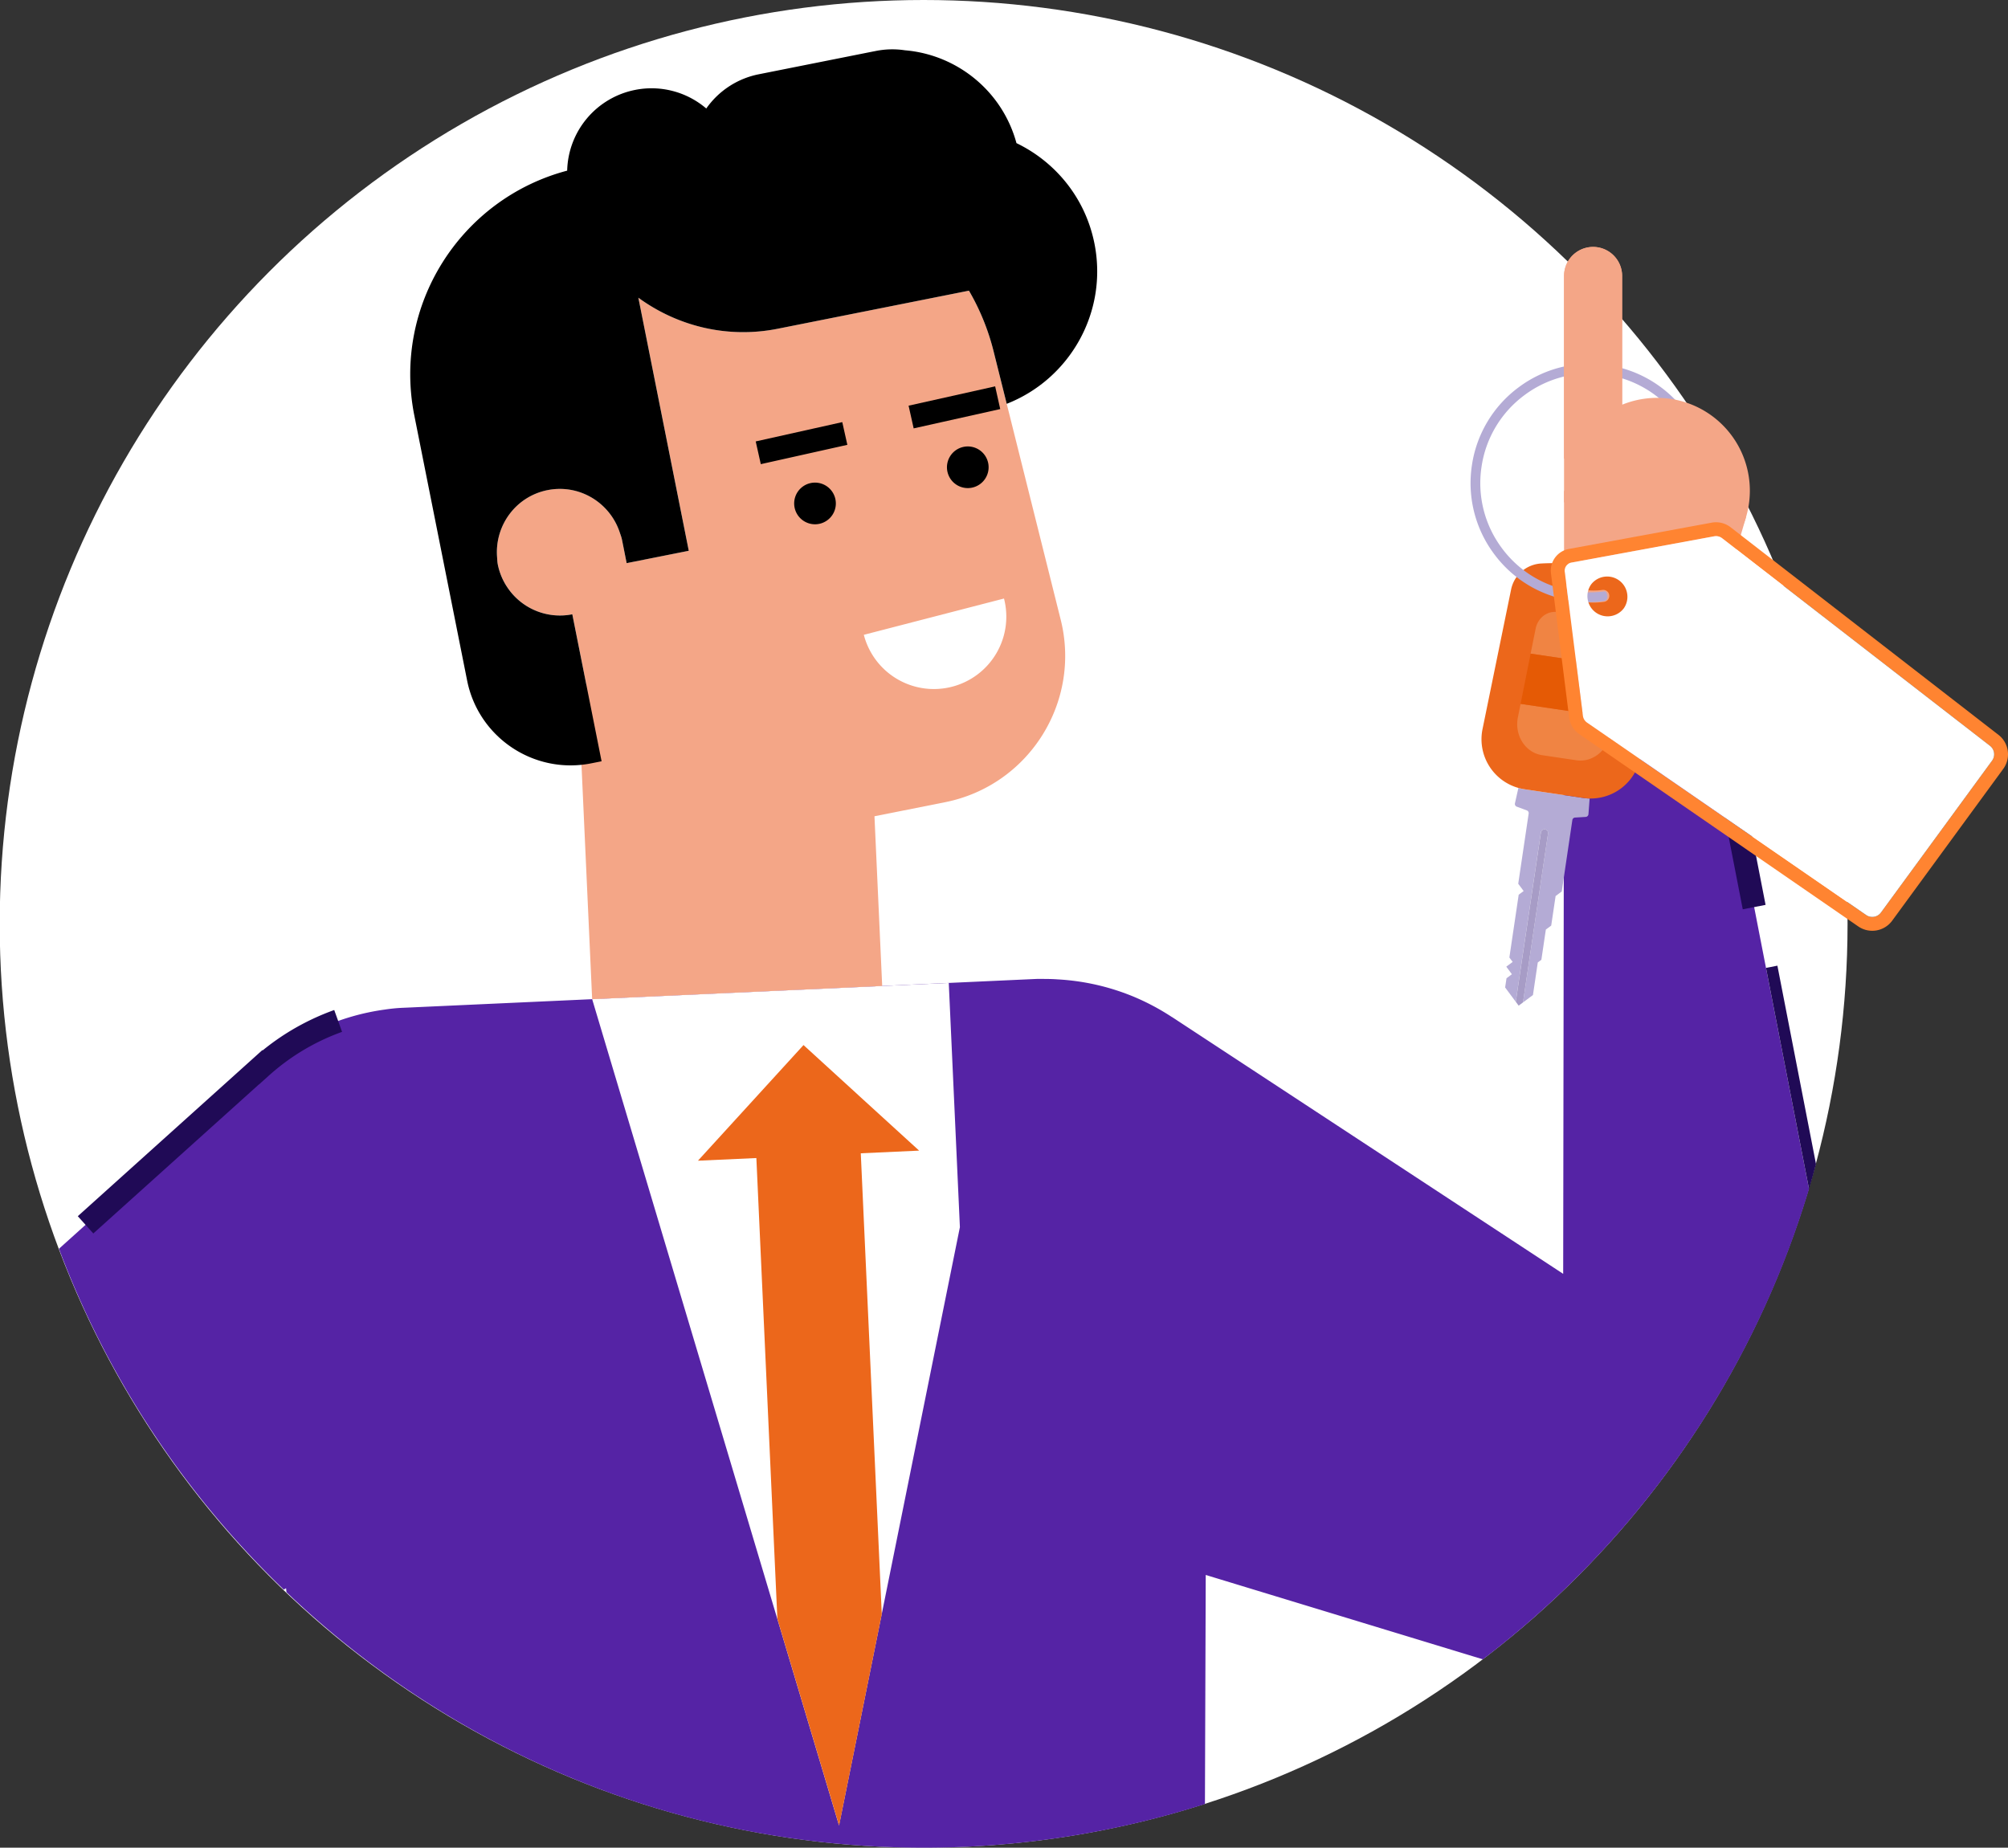
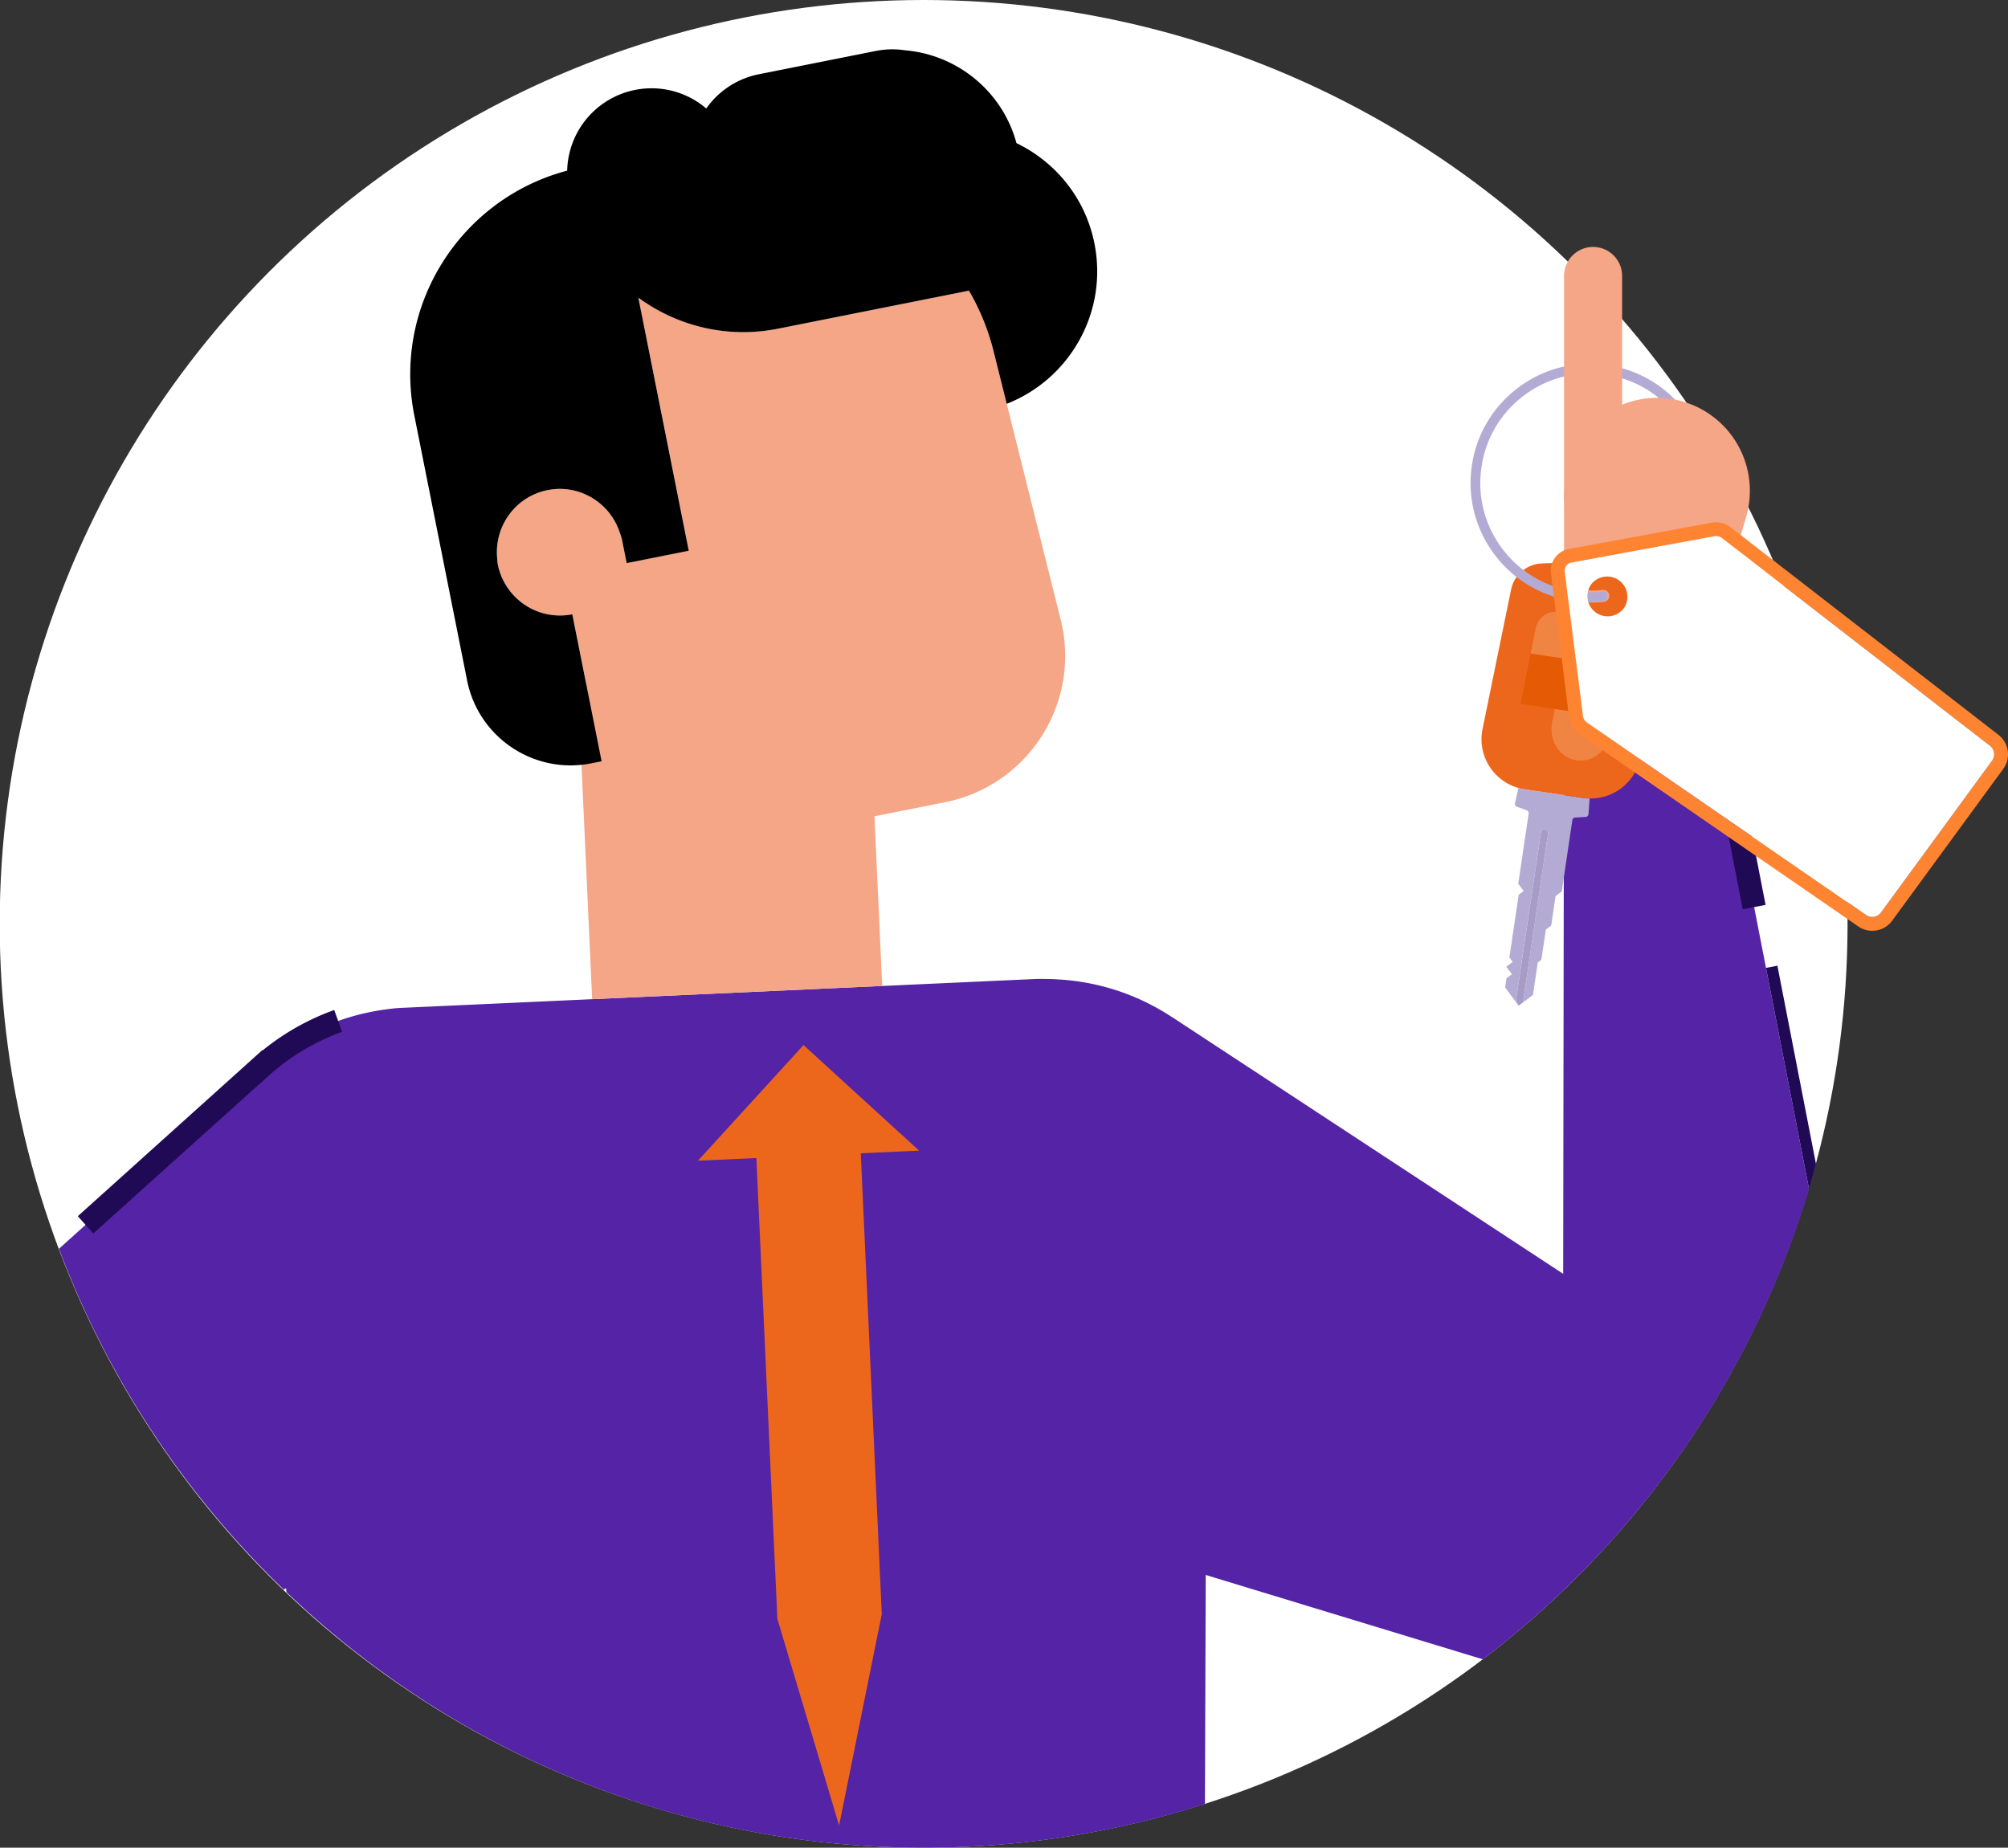
<svg xmlns="http://www.w3.org/2000/svg" viewBox="0 0 163 150">
  <rect x="0" y="0" width="163" height="150" fill="#333333" stroke="none" />
  <circle fill-rule="evenodd" clip-rule="evenodd" fill="#FFF" cx="74.976" cy="75" r="75" />
  <path fill-rule="evenodd" clip-rule="evenodd" fill="#F4A687" d="M126.96 39.847l.009 13.183 11.086 1.576 3.689-12.659z" />
  <path fill="#FFF" d="M23.032 129.048l.219.209-.031-.322-.188.113z" />
  <path fill="#5523A5" d="M146.848 96.527l-8.674-44.574-11.211 1.067-.006 3.823-.004 5.646-.061 40.924-31.751-20.846-.002.005a18.996 18.996 0 00-3.238-1.71 18.795 18.795 0 00-6.042-1.353 12.83 12.83 0 00-.902-.034c-.198-.001-.396-.009-.593-.004-.055.001-.108-.004-.163-.001l-51.162 2.331-.104.004-.275.012c-.48.023-.95.071-1.413.141a18.815 18.815 0 00-10.078 4.685l-.004-.005-16.38 14.741c3.972 10.566 10.262 19.989 18.248 27.669l.189-.113.031.322C36.712 142.099 54.928 150 75 150a74.93 74.93 0 0022.811-3.544l.065-18.597 22.496 6.849c12.471-9.49 21.873-22.796 26.476-38.181z" />
-   <path fill-rule="evenodd" clip-rule="evenodd" fill="#FFF" d="M48.068 81.115l15.031 50.31 5.01 16.774 3.466-17.159 6.345-31.415-.903-19.827z" />
  <path fill-rule="evenodd" clip-rule="evenodd" fill="#EC671B" d="M74.611 93.41l-4.953-4.519v-.002l-4.43-4.046-.002.003-.002-.003-8.567 9.385 4.741-.215 1.706 37.411 5.01 16.774 3.465-17.159-1.705-37.412z" />
  <path fill="#F4A687" d="M86.102 50.305l-4.381-17.524-1.072-4.288a18.873 18.873 0 00-1.994-4.899l-1.057.211-11.149 2.22-3.315.66c-4.115.819-8.167-.221-11.315-2.519l4.092 20.545-2.518.501-2.524.502-.376-1.889c-.043-.216-.121-.414-.189-.618-.807-2.421-3.287-3.93-5.855-3.42h-.002c-2.569.512-4.28 2.856-4.099 5.402.015.214.019.427.062.643.133.669.397 1.278.75 1.815a5.135 5.135 0 005.295 2.221h.002l1.138 5.711-.688.031 1.161 25.505 23.544-1.072-.627-13.777 5.728-1.14c6.789-1.352 11.068-8.107 9.389-14.821z" />
  <path fill-rule="evenodd" clip-rule="evenodd" d="M88.841 19.766c-.738-3.702-3.172-6.624-6.329-8.147-1.148-4.231-4.831-7.185-9.056-7.537a6.802 6.802 0 00-2.343.052l-.523.103h-.001l-.73.146-8.267 1.647a6.822 6.822 0 00-4.26 2.778A6.834 6.834 0 0051.551 7.3a6.85 6.85 0 00-5.51 6.553c-8.675 2.3-14.184 10.962-12.407 19.882l2.953 14.824 1.331 6.682c.924 4.64 5.435 7.651 10.076 6.728l.84-.167-2.377-11.932h-.002a5.135 5.135 0 01-5.295-2.221 5.113 5.113 0 01-.75-1.815c-.043-.216-.047-.429-.062-.643-.181-2.545 1.531-4.89 4.099-5.402h.002c2.568-.509 5.047 1 5.855 3.42.068.204.146.402.189.618l.376 1.889 2.524-.502 2.518-.501-4.092-20.545c3.148 2.298 7.2 3.338 11.315 2.519l3.315-.66 11.149-2.22 1.057-.211a18.838 18.838 0 011.994 4.899l1.072 4.288c5.12-2.006 8.232-7.437 7.12-13.017z" />
  <path fill-rule="evenodd" clip-rule="evenodd" fill="#200A56" d="M21.299 85.248l.021.026a19.63 19.63 0 012.305-1.619 19.97 19.97 0 013.506-1.66l.637 1.774a17.92 17.92 0 00-5.968 3.574l-.766.689-.005-.006-13.454 12.11-1.26-1.402M141.469 73.82l-1.674-8.606 1.851-.36 1.675 8.605z" />
  <path fill="#200A56" d="M147.415 94.504l-3.134-16.108-.925.181 3.493 17.95c.2-.669.384-1.346.566-2.023z" />
-   <path fill-rule="evenodd" clip-rule="evenodd" fill="#FFF" d="M70.121 51.536L81.5 48.59a5.873 5.873 0 01-4.217 7.16 5.876 5.876 0 01-7.162-4.214" />
-   <path fill-rule="evenodd" clip-rule="evenodd" d="M76.91 38.302a1.69 1.69 0 103.3-.737 1.689 1.689 0 00-2.018-1.281 1.692 1.692 0 00-1.282 2.018M64.501 41.206a1.691 1.691 0 103.3-.737 1.691 1.691 0 00-3.3.737M74.167 34.777l7.027-1.568-.412-1.844-7.027 1.569zM61.758 37.681l7.026-1.568-.412-1.844-7.026 1.567z" />
  <path fill-rule="evenodd" clip-rule="evenodd" fill="#B4ABD5" d="M123.256 63.966c.165.046.334.083.51.11l4.756.705c.174.026.347.039.518.043l-.097 1.277a.239.239 0 01-.22.218l-.867.053a.234.234 0 00-.219.2l-.861 5.8-.499.37-.357 2.399-.435.323-.364 2.455-.291.216-.392 2.645-.809.6 2.034-13.714a.296.296 0 00-.247-.334.295.295 0 00-.334.247l-2.04 13.748-.863-1.162.112-.749.438-.325-.456-.616.518-.383-.268-.361.757-5.097.402-.298-.439-.591.11-.744.736-4.956a.234.234 0 00-.15-.255l-.814-.302a.236.236 0 01-.149-.273l.28-1.249z" />
  <path fill-rule="evenodd" clip-rule="evenodd" fill="#A79CC6" d="M125.417 67.331c.16.024.271.174.247.334l-2.034 13.714-.353.262-.232-.314 2.04-13.748a.291.291 0 01.332-.248" />
  <path fill-rule="evenodd" clip-rule="evenodd" fill="#EC671B" d="M126.529 47.701a.489.489 0 01.648-.238 5.22 5.22 0 002.902.43.487.487 0 11.135.967 6.204 6.204 0 01-3.447-.51.491.491 0 01-.238-.649m-3.866.158l-2.319 11.332a4.107 4.107 0 003.422 4.884l4.756.706a4.108 4.108 0 004.692-3.681l1.072-11.518a2.645 2.645 0 00-1.733-2.733 18.865 18.865 0 00-7.437-1.104 2.648 2.648 0 00-2.453 2.114" />
-   <path fill-rule="evenodd" clip-rule="evenodd" fill="#F08443" d="M124.656 51.035c.149-.749.747-1.306 1.452-1.357a10.175 10.175 0 014.35.645c.661.252 1.071.959.996 1.719l-.202 2.062-7.004-1.039.408-2.03zM130.743 59.353c-.144 1.488-1.413 2.57-2.776 2.367l-2.782-.412c-1.363-.203-2.263-1.606-1.969-3.072l.219-1.095 7.417 1.1-.109 1.112z" />
+   <path fill-rule="evenodd" clip-rule="evenodd" fill="#F08443" d="M124.656 51.035c.149-.749.747-1.306 1.452-1.357a10.175 10.175 0 014.35.645c.661.252 1.071.959.996 1.719l-.202 2.062-7.004-1.039.408-2.03zM130.743 59.353c-.144 1.488-1.413 2.57-2.776 2.367c-1.363-.203-2.263-1.606-1.969-3.072l.219-1.095 7.417 1.1-.109 1.112z" />
  <path fill-rule="evenodd" clip-rule="evenodd" fill="#E55A05" d="M131.254 54.105l-.402 4.136-7.418-1.1.816-4.075z" />
  <path fill-rule="evenodd" clip-rule="evenodd" fill="#B4ABD5" d="M124.217 47.591a9.665 9.665 0 003.414 1.183 8.384 8.384 0 002.564.018c.489-.066.252-.813.066-.788a8.686 8.686 0 01-2.514-.011 8.83 8.83 0 01-5.833-3.495 8.82 8.82 0 01-1.651-6.596 8.816 8.816 0 013.496-5.831 8.826 8.826 0 016.596-1.653 8.827 8.827 0 015.833 3.496 8.826 8.826 0 011.653 6.594 8.9 8.9 0 01-.642 2.245l.92-.17a9.78 9.78 0 00.502-1.959 9.606 9.606 0 00-1.799-7.181 9.607 9.607 0 00-6.351-3.806 9.607 9.607 0 00-7.184 1.798 9.614 9.614 0 00-3.806 6.351 9.608 9.608 0 001.799 7.181 9.63 9.63 0 002.937 2.624" />
-   <path fill-rule="evenodd" clip-rule="evenodd" fill="#F4A687" d="M131.675 37.232h-4.713V22.403a2.357 2.357 0 114.714 0v14.829z" />
  <path fill-rule="evenodd" clip-rule="evenodd" fill="#F4A687" d="M136.614 32.6a7.499 7.499 0 00-4.938.256V22.404a2.356 2.356 0 10-4.714 0v18.378h.061a7.542 7.542 0 0014.721 1.165 7.539 7.539 0 00-5.13-9.347z" />
  <path fill-rule="evenodd" clip-rule="evenodd" fill="#FF8431" d="M127.14 45.934a.663.663 0 01.414-.26l11.6-2.136a.807.807 0 01.634.154l21.745 16.854a.872.872 0 01.17 1.21l-9.016 12.323a.872.872 0 01-1.205.204l-22.65-15.617a.8.8 0 01-.34-.556l-1.477-11.7a.677.677 0 01.125-.476m-1.24.616l1.477 11.7c.068.543.365 1.031.817 1.343l22.651 15.616a2.003 2.003 0 002.754-.467l9.015-12.322a2 2 0 00-.389-2.764L140.48 42.802a1.932 1.932 0 00-1.528-.372l-11.6 2.136a1.792 1.792 0 00-1.452 1.984" />
  <path fill-rule="evenodd" clip-rule="evenodd" fill="#FFF" d="M129.176 47.424a1.644 1.644 0 012.652 1.939 1.642 1.642 0 11-2.652-1.939m-2.036-1.49a.666.666 0 00-.123.475l1.477 11.7a.795.795 0 00.34.556l22.65 15.618a.874.874 0 001.205-.204l9.016-12.323a.873.873 0 00-.17-1.211L139.79 43.691a.81.81 0 00-.634-.154l-11.6 2.136a.67.67 0 00-.416.261" />
</svg>